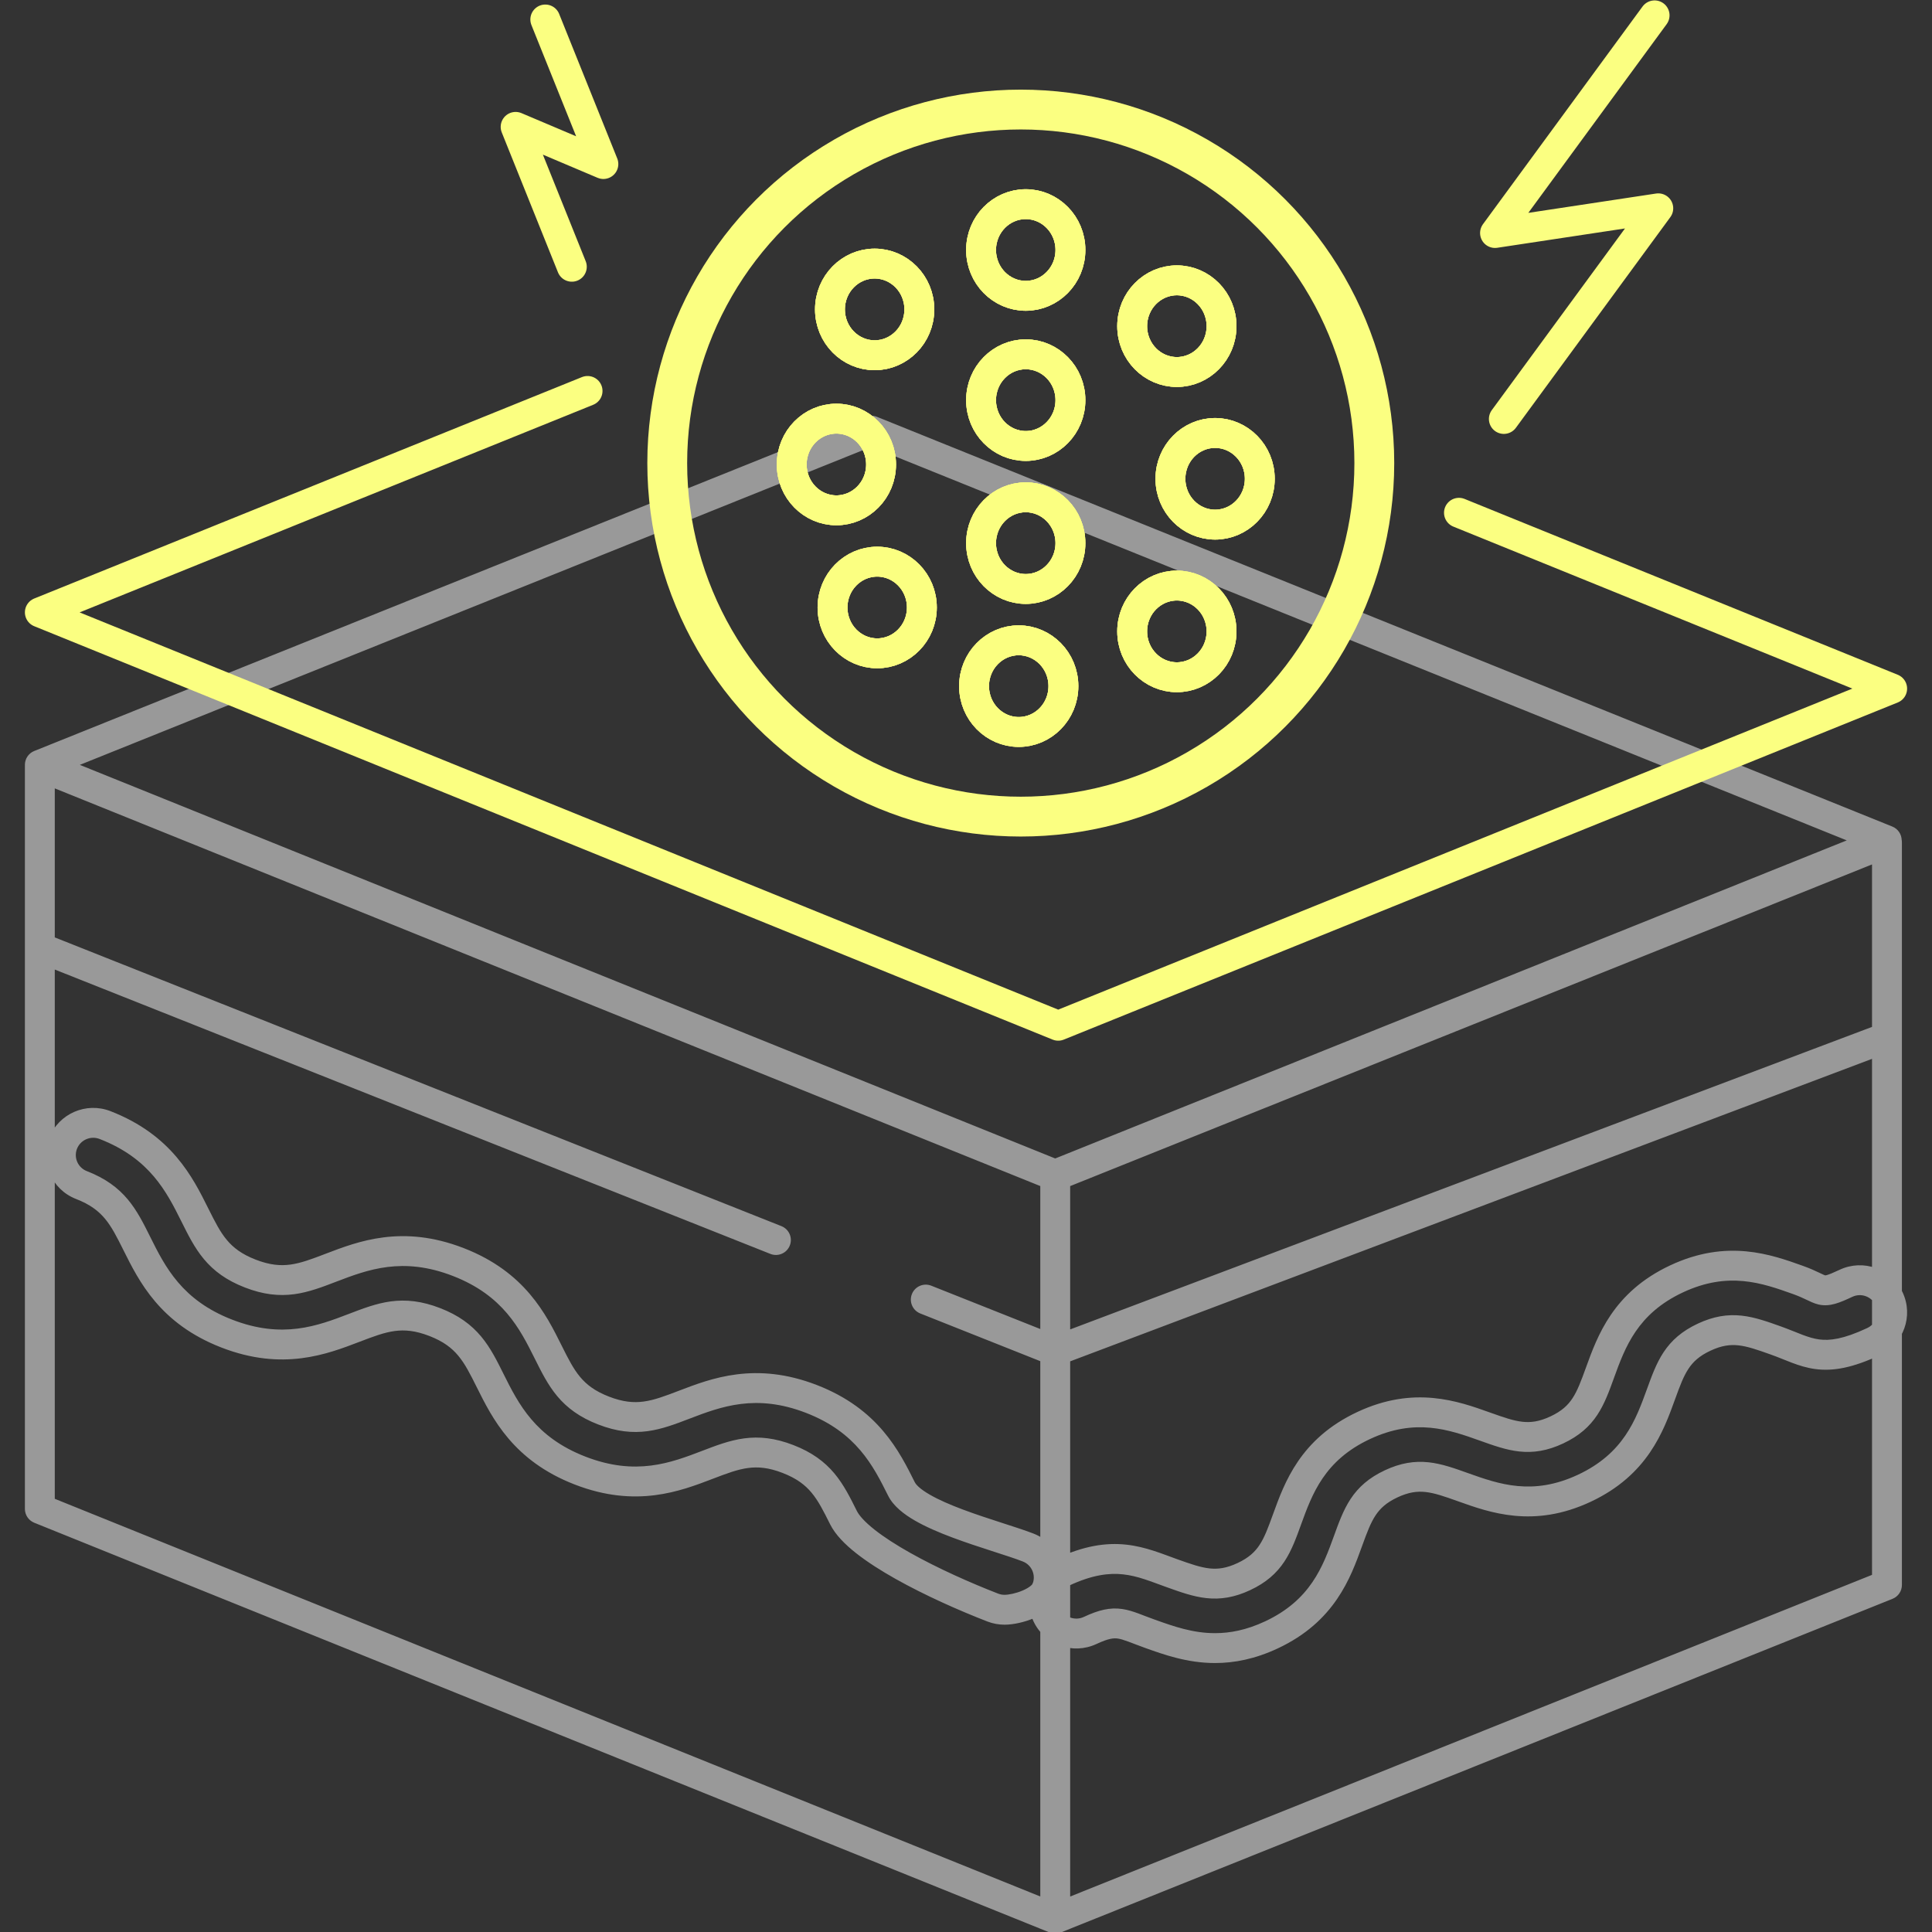
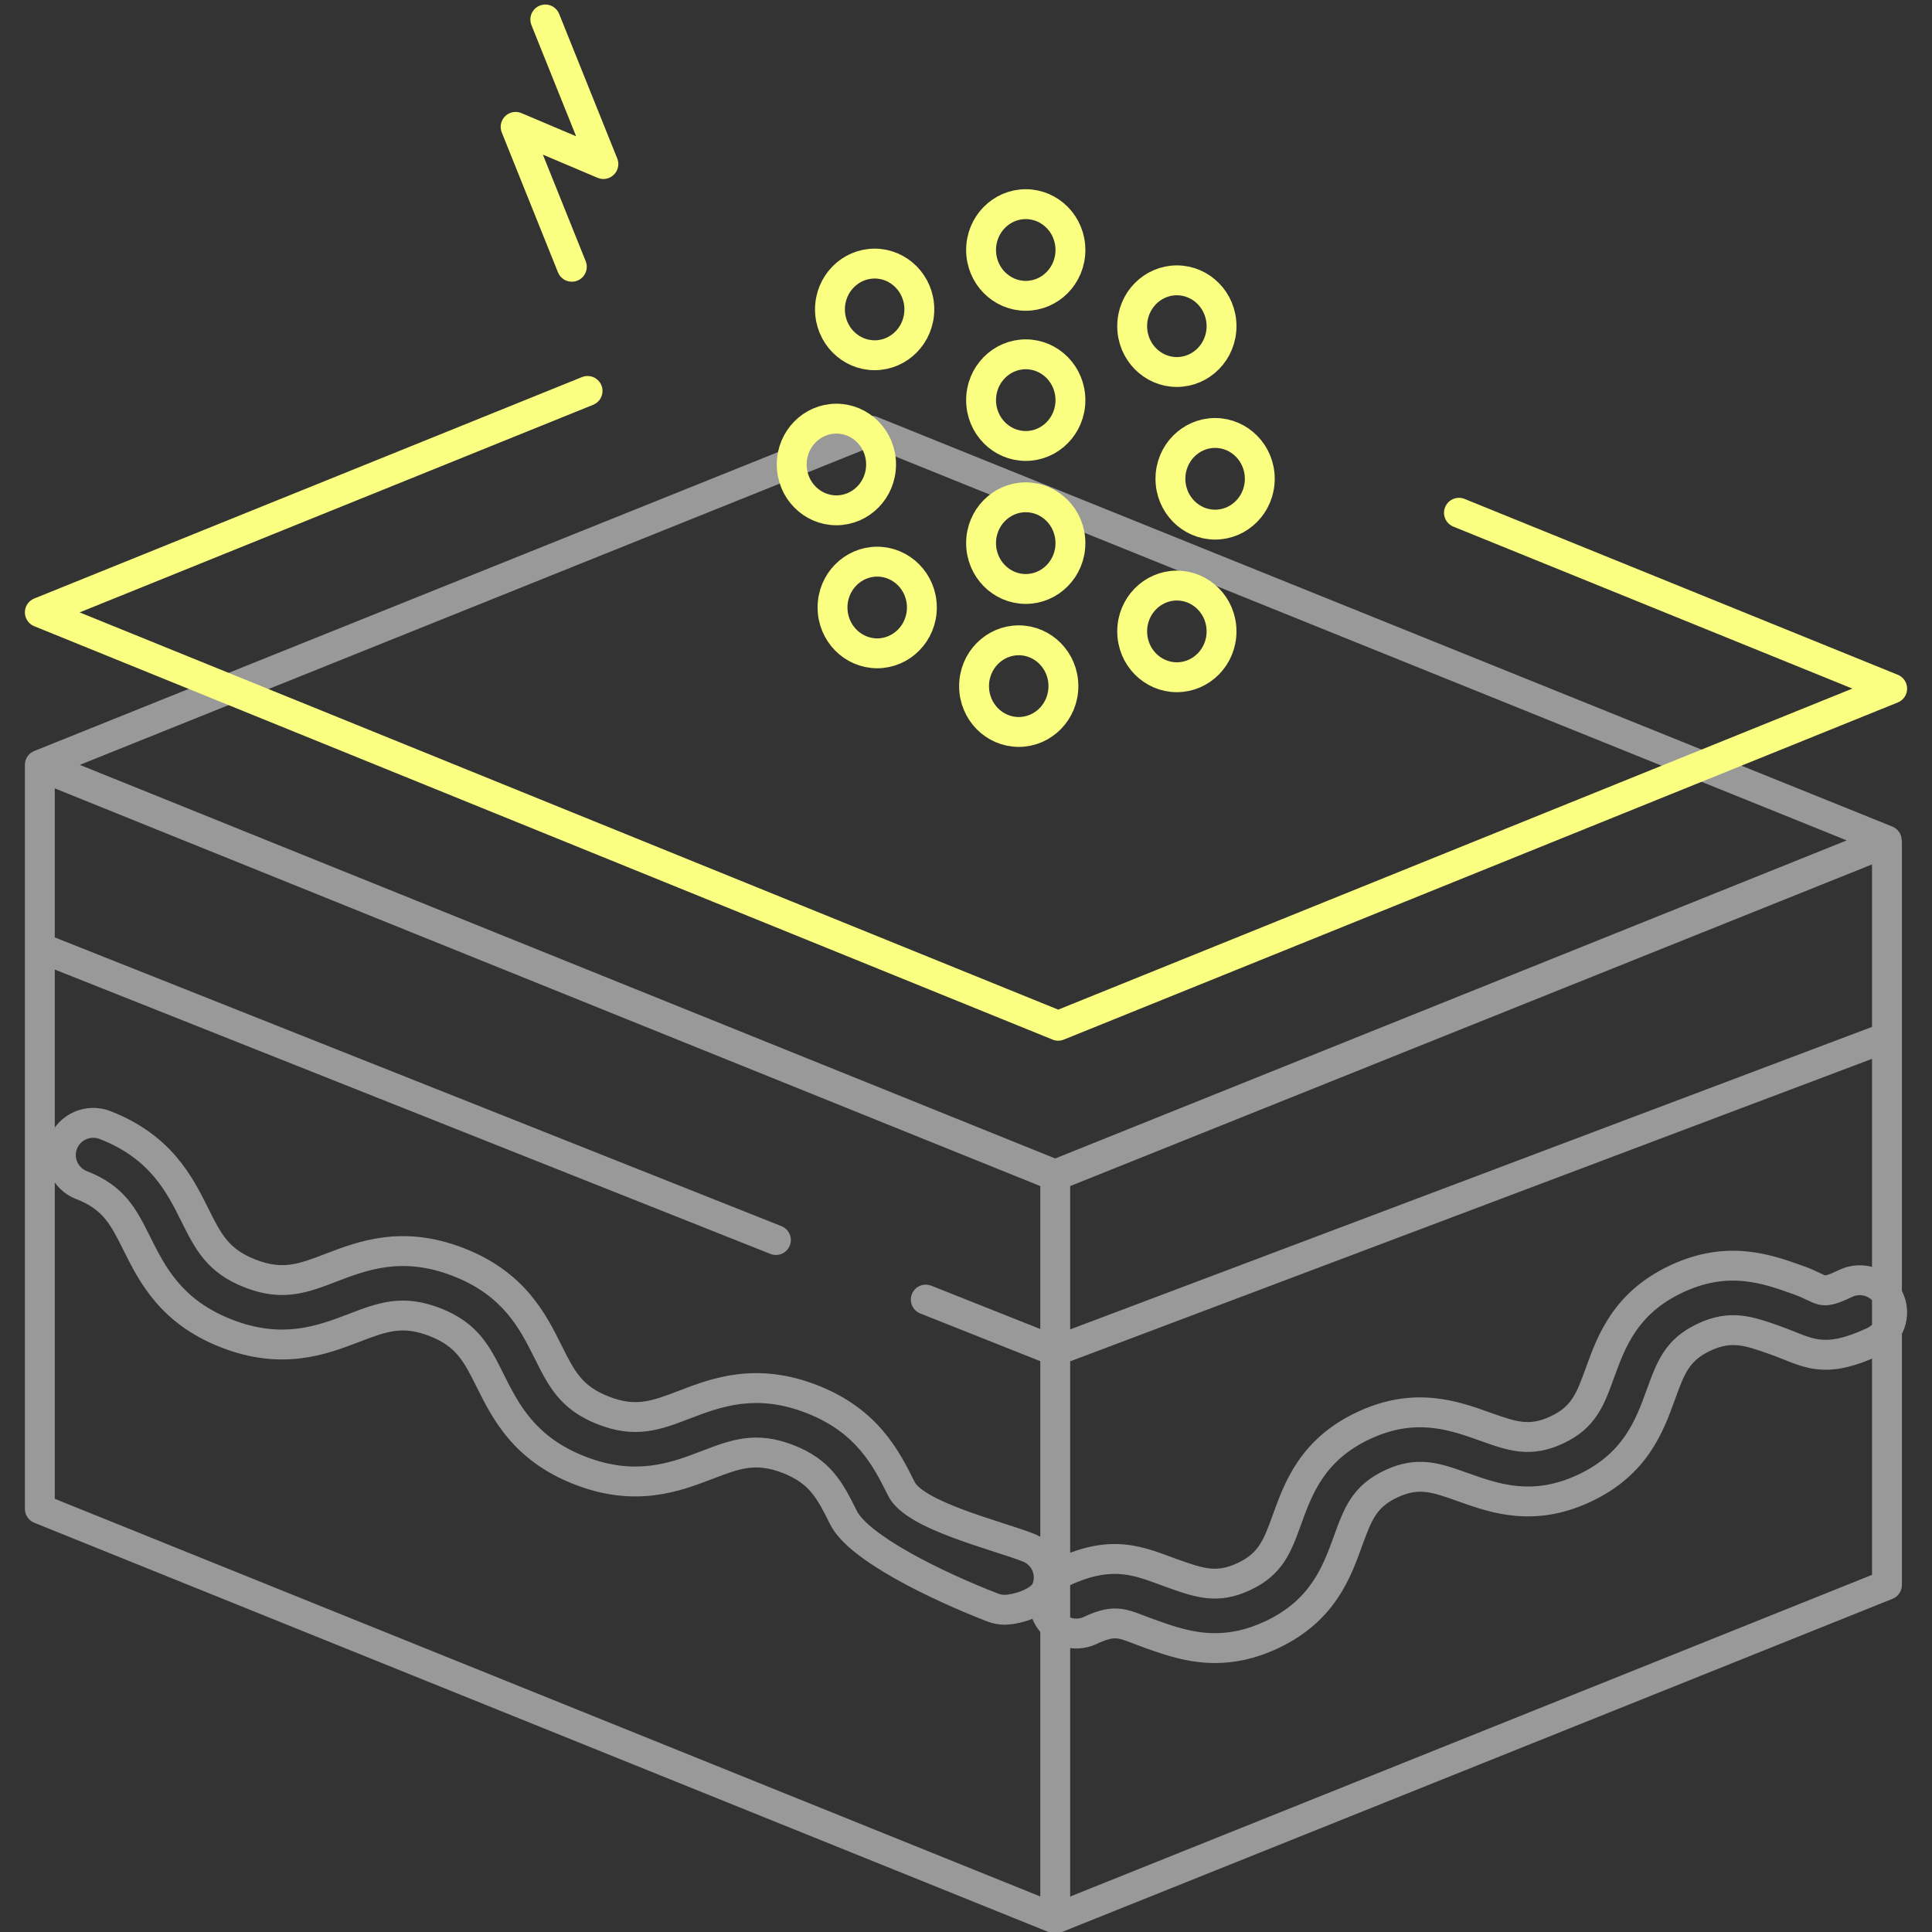
<svg xmlns="http://www.w3.org/2000/svg" width="194" height="194" viewBox="0 0 194 194" fill="none">
  <rect x="0" y="0" width="194" height="194" fill="#333333" stroke="none" />
  <g clip-path="url(#clip0_1324_677)">
    <path d="M99.687 161.421L100.229 160.023L100.229 160.023L99.687 161.421ZM84.697 152.388L83.355 153.058L83.355 153.058L84.697 152.388ZM79.131 146.506L78.588 147.905L78.588 147.905L79.131 146.506ZM71.034 147.091L70.498 145.69L70.498 145.69L71.034 147.091ZM58.247 147.666L58.789 146.267L58.789 146.267L58.247 147.666ZM49.22 138.633L47.878 139.303L47.878 139.303L49.22 138.633ZM43.655 132.752L44.198 131.353L44.197 131.353L43.655 132.752ZM35.56 133.337L36.096 134.737L36.096 134.737L35.56 133.337ZM22.774 133.912L23.316 132.513L23.316 132.513L22.774 133.912ZM13.747 124.879L15.089 124.21L15.089 124.21L13.747 124.879ZM8.182 118.998L7.64 120.396L7.64 120.396L8.182 118.998ZM6.334 114.81L4.937 114.263L4.937 114.263L6.334 114.81ZM10.541 112.97L11.083 111.571L11.082 111.571L10.541 112.97ZM19.568 122.002L18.225 122.672L18.226 122.672L19.568 122.002ZM25.133 127.883L25.675 126.485L25.675 126.485L25.133 127.883ZM33.228 127.299L32.691 125.898L32.691 125.898L33.228 127.299ZM46.014 126.724L46.556 125.325L46.556 125.325L46.014 126.724ZM55.041 135.756L56.383 135.087L56.383 135.087L55.041 135.756ZM60.606 141.638L60.063 143.036L60.064 143.036L60.606 141.638ZM68.703 141.053L68.167 139.652L68.167 139.652L68.703 141.053ZM81.49 140.478L82.032 139.08L82.032 139.08L81.49 140.478ZM90.518 149.511L91.86 148.841L91.86 148.841L90.518 149.511ZM103.238 155.393L103.781 153.995L103.781 153.994L103.238 155.393ZM105.087 159.581L106.483 160.129L106.484 160.128L105.087 159.581ZM122.007 165.492V163.992H122.007L122.007 165.492ZM115.49 164.061L115.995 162.648L115.994 162.648L115.49 164.061ZM109.463 163.722L108.827 162.364L108.826 162.364L109.463 163.722ZM105.139 162.174L103.783 162.815L103.783 162.815L105.139 162.174ZM106.695 157.87L106.058 156.511L106.058 156.511L106.695 157.87ZM117.684 157.972L117.179 159.385L117.18 159.385L117.684 157.972ZM124.903 158.311L125.54 159.669L125.54 159.669L124.903 158.311ZM129.241 152.556L130.651 153.068L130.651 153.068L129.241 152.556ZM136.924 143.145L137.56 144.503L137.561 144.503L136.924 143.145ZM149.105 143.247L149.61 141.835L149.61 141.835L149.105 143.247ZM156.325 143.586L156.962 144.944H156.962L156.325 143.586ZM160.664 137.83L162.074 138.342L162.074 138.342L160.664 137.83ZM168.348 128.419L168.984 129.777L168.984 129.777L168.348 128.419ZM180.53 128.521L180.026 129.934L180.026 129.934L180.53 128.521ZM185.366 128.86L186.003 130.218L186.003 130.218L185.366 128.86ZM189.69 130.408L191.046 129.767L191.046 129.767L189.69 130.408ZM188.134 134.712L188.771 136.07L188.771 136.07L188.134 134.712ZM178.337 134.61L177.832 136.023L177.832 136.023L178.337 134.61ZM166.777 140.028L165.367 139.516L165.366 139.516L166.777 140.028ZM159.093 149.439L158.457 148.081L158.456 148.081L159.093 149.439ZM146.912 149.337L147.416 147.924L147.416 147.924L146.912 149.337ZM139.692 148.998L139.056 147.639L139.056 147.639L139.692 148.998ZM135.354 154.753L133.944 154.242V154.242L135.354 154.753ZM127.672 164.164L127.035 162.806L127.035 162.806L127.672 164.164ZM93.516 129.103C92.746 128.797 91.874 129.173 91.568 129.943C91.262 130.712 91.638 131.585 92.408 131.89L93.516 129.103ZM105.96 135.662L105.406 137.056C105.753 137.194 106.14 137.197 106.489 137.065L105.96 135.662ZM189.505 105.747C190.28 105.455 190.672 104.589 190.379 103.814C190.087 103.039 189.221 102.648 188.446 102.94L189.505 105.747ZM4.554 93.752C3.784 93.446 2.912 93.822 2.606 94.592C2.3 95.362 2.676 96.234 3.446 96.54L4.554 93.752ZM77.358 125.91C78.128 126.216 79 125.84 79.306 125.07C79.612 124.3 79.236 123.428 78.466 123.122L77.358 125.91ZM105.96 192.656L105.398 194.047C105.758 194.192 106.159 194.192 106.518 194.048L105.96 192.656ZM4 151.513H2.5C2.5 152.124 2.871 152.675 3.439 152.904L4 151.513ZM4 76.942L4.561 75.551C4.099 75.364 3.574 75.42 3.161 75.699C2.748 75.978 2.5 76.444 2.5 76.942H4ZM105.96 117.944L105.398 119.335C105.758 119.48 106.16 119.481 106.519 119.336L105.96 117.944ZM4 76.801L3.441 75.409C2.873 75.637 2.5 76.188 2.5 76.8C2.5 77.412 2.871 77.963 3.439 78.192L4 76.801ZM87.496 43.246L88.057 41.855C87.698 41.71 87.296 41.71 86.936 41.854L87.496 43.246ZM189.456 84.389L190.015 85.781C190.583 85.553 190.955 85.003 190.956 84.391C190.956 83.778 190.585 83.228 190.017 82.999L189.456 84.389ZM189.478 159.152L190.037 160.544C190.606 160.316 190.978 159.765 190.978 159.152H189.478ZM189.478 84.582H190.978C190.978 84.084 190.731 83.618 190.319 83.339C189.906 83.06 189.382 83.004 188.92 83.19L189.478 84.582ZM100.865 161.642V160.142C100.655 160.142 100.44 160.105 100.229 160.023L99.687 161.421L99.144 162.82C99.708 163.038 100.291 163.142 100.865 163.142V161.642ZM99.687 161.421L100.229 160.023C97.47 158.953 94.172 157.487 91.396 155.928C90.007 155.147 88.779 154.36 87.824 153.606C86.838 152.827 86.271 152.183 86.039 151.719L84.697 152.388L83.355 153.058C83.886 154.122 84.873 155.099 85.964 155.96C87.087 156.846 88.46 157.719 89.927 158.543C92.862 160.193 96.297 161.716 99.144 162.82L99.687 161.421ZM84.697 152.388L86.039 151.719C85.388 150.413 84.737 149.092 83.787 147.955C82.796 146.769 81.523 145.825 79.673 145.108L79.131 146.506L78.588 147.905C80.001 148.453 80.843 149.11 81.485 149.878C82.168 150.696 82.669 151.683 83.355 153.058L84.697 152.388ZM79.131 146.506L79.673 145.108C77.823 144.39 76.246 144.229 74.712 144.435C73.241 144.633 71.865 145.167 70.498 145.69L71.034 147.091L71.57 148.492C73.01 147.941 74.05 147.551 75.111 147.408C76.108 147.274 77.176 147.357 78.588 147.905L79.131 146.506ZM71.034 147.091L70.498 145.69C67.352 146.895 63.839 148.225 58.789 146.267L58.247 147.666L57.705 149.064C63.869 151.455 68.318 149.737 71.57 148.492L71.034 147.091ZM58.247 147.666L58.789 146.267C53.742 144.311 52.061 140.968 50.562 137.964L49.22 138.633L47.878 139.303C49.428 142.411 51.539 146.674 57.705 149.064L58.247 147.666ZM49.22 138.633L50.562 137.964C49.911 136.658 49.261 135.337 48.311 134.2C47.32 133.014 46.047 132.071 44.198 131.353L43.655 132.752L43.113 134.15C44.525 134.698 45.367 135.355 46.008 136.123C46.692 136.941 47.192 137.928 47.878 139.303L49.22 138.633ZM43.655 132.752L44.197 131.353C42.347 130.636 40.77 130.474 39.236 130.68C37.766 130.878 36.391 131.412 35.024 131.936L35.56 133.337L36.096 134.737C37.535 134.186 38.576 133.796 39.636 133.653C40.633 133.52 41.7 133.603 43.113 134.15L43.655 132.752ZM35.56 133.337L35.024 131.936C31.878 133.14 28.364 134.471 23.316 132.513L22.774 133.912L22.231 135.31C28.395 137.7 32.845 135.982 36.096 134.737L35.56 133.337ZM22.774 133.912L23.316 132.513C18.269 130.556 16.587 127.214 15.089 124.21L13.747 124.879L12.404 125.549C13.954 128.656 16.066 132.92 22.231 135.31L22.774 133.912ZM13.747 124.879L15.089 124.21C14.438 122.904 13.787 121.583 12.838 120.446C11.847 119.26 10.574 118.316 8.724 117.599L8.182 118.998L7.64 120.396C9.052 120.944 9.894 121.601 10.535 122.369C11.218 123.187 11.719 124.174 12.404 125.549L13.747 124.879ZM8.182 118.998L8.724 117.599C7.822 117.249 7.383 116.243 7.73 115.356L6.334 114.81L4.937 114.263C3.981 116.705 5.198 119.45 7.64 120.396L8.182 118.998ZM6.334 114.81L7.73 115.357C8.078 114.467 9.092 114.018 10 114.369L10.541 112.97L11.082 111.571C8.644 110.628 5.891 111.824 4.937 114.263L6.334 114.81ZM10.541 112.97L9.999 114.368C15.045 116.325 16.727 119.668 18.225 122.672L19.568 122.002L20.91 121.333C19.36 118.225 17.248 113.962 11.083 111.571L10.541 112.97ZM19.568 122.002L18.226 122.672C18.876 123.977 19.527 125.298 20.477 126.435C21.468 127.621 22.74 128.565 24.59 129.282L25.133 127.883L25.675 126.485C24.262 125.937 23.421 125.28 22.779 124.512C22.096 123.694 21.596 122.708 20.91 121.333L19.568 122.002ZM25.133 127.883L24.59 129.282C26.44 129.999 28.017 130.161 29.551 129.955C31.021 129.757 32.397 129.223 33.764 128.699L33.228 127.299L32.691 125.898C31.252 126.449 30.212 126.839 29.151 126.982C28.154 127.116 27.087 127.033 25.675 126.485L25.133 127.883ZM33.228 127.299L33.764 128.699C36.91 127.495 40.422 126.164 45.472 128.122L46.014 126.724L46.556 125.325C40.392 122.935 35.943 124.653 32.691 125.898L33.228 127.299ZM46.014 126.724L45.472 128.122C50.518 130.079 52.2 133.422 53.699 136.426L55.041 135.756L56.383 135.087C54.833 131.979 52.721 127.715 46.556 125.325L46.014 126.724ZM55.041 135.756L53.699 136.426C54.35 137.731 55.001 139.052 55.95 140.189C56.941 141.375 58.214 142.319 60.063 143.036L60.606 141.638L61.148 140.239C59.736 139.691 58.894 139.034 58.252 138.266C57.569 137.448 57.069 136.462 56.383 135.087L55.041 135.756ZM60.606 141.638L60.064 143.036C61.914 143.754 63.492 143.915 65.026 143.709C66.496 143.511 67.872 142.977 69.239 142.454L68.703 141.053L68.167 139.652C66.727 140.203 65.687 140.593 64.626 140.736C63.629 140.87 62.561 140.787 61.148 140.239L60.606 141.638ZM68.703 141.053L69.239 142.454C72.385 141.25 75.898 139.919 80.948 141.877L81.49 140.478L82.032 139.08C75.868 136.69 71.419 138.407 68.167 139.652L68.703 141.053ZM81.49 140.478L80.948 141.877C85.995 143.834 87.677 147.177 89.176 150.181L90.518 149.511L91.86 148.841C90.31 145.734 88.198 141.47 82.032 139.08L81.49 140.478ZM90.518 149.511L89.176 150.181C89.717 151.266 90.809 152.074 91.86 152.682C92.966 153.321 94.297 153.888 95.629 154.387C96.968 154.89 98.362 155.344 99.601 155.744C100.863 156.153 101.931 156.495 102.696 156.792L103.238 155.393L103.781 153.994C102.914 153.659 101.743 153.284 100.524 152.89C99.281 152.488 97.949 152.053 96.683 151.578C95.41 151.101 94.257 150.602 93.362 150.084C92.412 149.536 91.988 149.097 91.86 148.841L90.518 149.511ZM103.238 155.393L102.696 156.792C103.598 157.141 104.037 158.147 103.69 159.035L105.087 159.581L106.484 160.128C107.439 157.686 106.223 154.941 103.781 153.995L103.238 155.393ZM105.087 159.581L103.69 159.034C103.693 159.027 103.656 159.116 103.464 159.269C103.279 159.417 103.014 159.571 102.685 159.712C102.007 160.003 101.278 160.142 100.865 160.142V161.642V163.142C101.753 163.142 102.884 162.891 103.866 162.47C104.772 162.082 106 161.36 106.483 160.129L105.087 159.581ZM122.007 165.492L122.007 163.992C119.789 163.992 117.879 163.322 115.995 162.648L115.49 164.061L114.985 165.474C116.835 166.134 119.203 166.992 122.007 166.992L122.007 165.492ZM115.49 164.061L115.994 162.648C115.285 162.395 114.881 162.225 114.302 162.013C113.797 161.827 113.266 161.652 112.695 161.568C111.453 161.385 110.31 161.669 108.827 162.364L109.463 163.722L110.099 165.081C111.328 164.505 111.842 164.475 112.257 164.536C112.514 164.574 112.811 164.661 113.268 164.829C113.649 164.969 114.338 165.242 114.986 165.474L115.49 164.061ZM109.463 163.722L108.826 162.364C107.948 162.776 106.904 162.398 106.495 161.532L105.139 162.174L103.783 162.815C104.903 165.182 107.732 166.19 110.099 165.08L109.463 163.722ZM105.139 162.174L106.495 161.532C106.088 160.671 106.456 159.638 107.332 159.228L106.695 157.87L106.058 156.511C103.687 157.623 102.662 160.444 103.783 162.815L105.139 162.174ZM106.695 157.87L107.331 159.228C109.691 158.122 111.379 157.935 112.78 158.088C114.266 158.251 115.498 158.784 117.179 159.385L117.684 157.972L118.188 156.56C116.734 156.04 115.044 155.318 113.105 155.106C111.081 154.885 108.842 155.207 106.058 156.511L106.695 157.87ZM117.684 157.972L117.18 159.385C118.493 159.854 119.796 160.328 121.133 160.473C122.549 160.627 123.95 160.414 125.54 159.669L124.903 158.311L124.267 156.953C123.144 157.479 122.293 157.581 121.457 157.49C120.54 157.391 119.589 157.06 118.188 156.56L117.684 157.972ZM124.903 158.311L125.54 159.669C127.129 158.925 128.188 157.984 128.973 156.797C129.714 155.677 130.178 154.374 130.651 153.068L129.241 152.556L127.831 152.045C127.326 153.439 126.977 154.378 126.471 155.142C126.01 155.84 125.389 156.427 124.267 156.953L124.903 158.311ZM129.241 152.556L130.651 153.068C131.768 149.989 133.004 146.638 137.56 144.503L136.924 143.145L136.288 141.787C130.556 144.472 128.977 148.885 127.831 152.045L129.241 152.556ZM136.924 143.145L137.561 144.503C142.119 142.367 145.504 143.555 148.601 144.66L149.105 143.247L149.61 141.835C146.435 140.701 142.016 139.102 136.287 141.787L136.924 143.145ZM149.105 143.247L148.601 144.66C149.915 145.129 151.218 145.603 152.554 145.748C153.971 145.902 155.372 145.689 156.962 144.944L156.325 143.586L155.688 142.228C154.566 142.754 153.715 142.857 152.878 142.766C151.962 142.666 151.011 142.335 149.61 141.835L149.105 143.247ZM156.325 143.586L156.962 144.944C158.551 144.199 159.61 143.259 160.395 142.072C161.136 140.952 161.6 139.648 162.074 138.342L160.664 137.83L159.254 137.319C158.748 138.713 158.399 139.652 157.893 140.417C157.432 141.115 156.811 141.702 155.688 142.228L156.325 143.586ZM160.664 137.83L162.074 138.342C163.191 135.263 164.427 131.913 168.984 129.777L168.348 128.419L167.711 127.061C161.979 129.747 160.4 134.16 159.254 137.319L160.664 137.83ZM168.348 128.419L168.984 129.777C173.542 127.641 176.929 128.828 180.026 129.934L180.53 128.521L181.034 127.108C177.86 125.975 173.44 124.376 167.711 127.061L168.348 128.419ZM180.53 128.521L180.026 129.934C180.633 130.151 181.051 130.347 181.402 130.515C181.706 130.66 182.146 130.885 182.612 130.992C183.73 131.25 184.742 130.809 186.003 130.218L185.366 128.86L184.73 127.501C184.052 127.819 183.679 127.969 183.442 128.035C183.336 128.065 183.29 128.068 183.283 128.069C183.282 128.069 183.289 128.069 183.286 128.069C183.221 128.054 183.131 128.016 182.697 127.809C182.31 127.623 181.784 127.376 181.034 127.108L180.53 128.521ZM185.366 128.86L186.003 130.218C186.881 129.806 187.924 130.184 188.334 131.05L189.69 130.408L191.046 129.767C189.926 127.4 187.097 126.392 184.729 127.501L185.366 128.86ZM189.69 130.408L188.334 131.049C188.741 131.911 188.373 132.944 187.497 133.354L188.134 134.712L188.771 136.07C191.142 134.959 192.167 132.138 191.046 129.767L189.69 130.408ZM188.134 134.712L187.498 133.354C185.078 134.488 183.711 134.634 182.679 134.498C182.136 134.426 181.615 134.267 180.996 134.034C180.461 133.832 179.602 133.469 178.841 133.198L178.337 134.61L177.832 136.023C178.639 136.311 179.145 136.542 179.938 136.841C180.647 137.108 181.414 137.357 182.286 137.472C184.083 137.71 186.047 137.347 188.771 136.07L188.134 134.712ZM178.337 134.61L178.841 133.198C177.527 132.728 176.224 132.255 174.887 132.11C173.47 131.956 172.069 132.169 170.479 132.914L171.116 134.272L171.752 135.63C172.875 135.104 173.727 135.001 174.563 135.092C175.48 135.192 176.431 135.523 177.832 136.023L178.337 134.61ZM171.116 134.272L170.479 132.914C168.89 133.659 167.83 134.599 167.045 135.786C166.305 136.906 165.84 138.21 165.367 139.516L166.777 140.028L168.187 140.539C168.692 139.145 169.042 138.206 169.548 137.441C170.009 136.743 170.629 136.156 171.752 135.63L171.116 134.272ZM166.777 140.028L165.366 139.516C164.25 142.595 163.013 145.945 158.457 148.081L159.093 149.439L159.73 150.797C165.461 148.111 167.041 143.699 168.187 140.539L166.777 140.028ZM159.093 149.439L158.456 148.081C153.899 150.217 150.513 149.03 147.416 147.924L146.912 149.337L146.407 150.749C149.582 151.883 154.001 153.483 159.73 150.797L159.093 149.439ZM146.912 149.337L147.416 147.924C146.102 147.455 144.799 146.981 143.463 146.836C142.046 146.682 140.645 146.895 139.056 147.639L139.692 148.998L140.328 150.356C141.451 149.83 142.302 149.728 143.139 149.818C144.055 149.918 145.006 150.249 146.407 150.749L146.912 149.337ZM139.692 148.998L139.056 147.639C137.466 148.384 136.407 149.325 135.622 150.512C134.882 151.632 134.418 152.935 133.944 154.242L135.354 154.753L136.764 155.264C137.27 153.87 137.619 152.931 138.125 152.166C138.586 151.469 139.206 150.882 140.329 150.356L139.692 148.998ZM135.354 154.753L133.944 154.242C132.828 157.32 131.591 160.671 127.035 162.806L127.672 164.164L128.308 165.522C134.04 162.837 135.619 158.424 136.764 155.264L135.354 154.753ZM127.672 164.164L127.035 162.806C125.153 163.688 123.492 163.992 122.007 163.992V165.492V166.992C123.933 166.992 126.028 166.591 128.308 165.522L127.672 164.164ZM92.962 130.497L92.408 131.89L105.406 137.056L105.96 135.662L106.514 134.268L93.516 129.103L92.962 130.497ZM105.96 135.662L106.489 137.065L189.505 105.747L188.976 104.343L188.446 102.94L105.43 134.258L105.96 135.662ZM4 95.146L3.446 96.54L77.358 125.91L77.912 124.516L78.466 123.122L4.554 93.752L4 95.146ZM105.96 192.656L106.521 191.265L4.561 150.122L4 151.513L3.439 152.904L105.398 194.047L105.96 192.656ZM4 151.513H5.5V76.942H4H2.5V151.513H4ZM4 76.942L3.439 78.333L105.398 119.476L105.96 118.085L106.521 116.694L4.561 75.551L4 76.942ZM105.96 118.085H104.46V192.656H105.96H107.46V118.085H105.96ZM105.96 117.944L106.521 116.553L4.561 75.41L4 76.801L3.439 78.192L105.398 119.335L105.96 117.944ZM4 76.801L4.559 78.193L88.055 44.638L87.496 43.246L86.936 41.854L3.441 75.409L4 76.801ZM87.496 43.246L86.935 44.637L188.894 85.781L189.456 84.389L190.017 82.999L88.057 41.855L87.496 43.246ZM189.456 84.389L188.896 82.998L105.4 116.552L105.96 117.944L106.519 119.336L190.015 85.781L189.456 84.389ZM105.96 192.656L106.518 194.048L190.037 160.544L189.478 159.152L188.92 157.76L105.401 191.264L105.96 192.656ZM189.478 159.152H190.978V84.582H189.478H187.978V159.152H189.478ZM189.478 84.582L188.92 83.19L105.401 116.693L105.96 118.085L106.518 119.478L190.037 85.974L189.478 84.582Z" fill="white" fill-opacity="0.5" />
    <path d="M146.5 51.489L190 69.147L106.259 103L4 61.49L59 39.256" stroke="#FBFF81" stroke-width="3" stroke-miterlimit="10" stroke-linecap="round" stroke-linejoin="round" />
-     <circle cx="102.5" cy="46.5" r="35.5" stroke="#FBFF81" stroke-width="4" />
    <path d="M102.296 64.295C104.746 64.295 106.781 66.328 106.781 68.897C106.781 71.467 104.746 73.5 102.296 73.5C99.846 73.5 97.81 71.467 97.81 68.897C97.81 66.328 99.846 64.295 102.296 64.295ZM118.173 58.799C120.623 58.799 122.659 60.832 122.659 63.401C122.659 65.971 120.623 68.004 118.173 68.004C115.723 68.004 113.687 65.971 113.687 63.401C113.687 60.832 115.723 58.799 118.173 58.799ZM88.083 56.398C90.533 56.398 92.569 58.431 92.569 61C92.569 63.569 90.533 65.603 88.083 65.603C85.633 65.602 83.598 63.569 83.598 61C83.598 58.431 85.633 56.398 88.083 56.398ZM103 49.935C105.45 49.935 107.486 51.969 107.486 54.538C107.486 57.107 105.45 59.141 103 59.141C100.55 59.141 98.514 57.107 98.514 54.538C98.514 51.969 100.55 49.935 103 49.935ZM122.014 43.475C124.464 43.475 126.5 45.508 126.5 48.077C126.5 50.646 124.464 52.68 122.014 52.68C119.564 52.679 117.528 50.646 117.528 48.077C117.528 45.508 119.564 43.475 122.014 43.475ZM83.986 42.038C86.436 42.038 88.472 44.072 88.472 46.641C88.472 49.21 86.436 51.243 83.986 51.243C81.536 51.243 79.5 49.21 79.5 46.641C79.5 44.072 81.536 42.038 83.986 42.038ZM103 35.577C105.45 35.577 107.486 37.61 107.486 40.18C107.486 42.749 105.45 44.782 103 44.782C100.55 44.782 98.514 42.749 98.514 40.18C98.514 37.61 100.55 35.577 103 35.577ZM118.173 28.149C120.623 28.149 122.659 30.183 122.659 32.752C122.659 35.321 120.623 37.355 118.173 37.355C115.723 37.355 113.687 35.321 113.687 32.752C113.687 30.183 115.723 28.149 118.173 28.149ZM87.827 26.467C90.278 26.467 92.314 28.5 92.314 31.069C92.313 33.639 90.277 35.672 87.827 35.672C85.377 35.672 83.341 33.639 83.341 31.069C83.341 28.5 85.377 26.467 87.827 26.467ZM103 20.5C105.45 20.5 107.486 22.533 107.486 25.102C107.486 27.672 105.45 29.705 103 29.705C100.55 29.705 98.514 27.672 98.514 25.102C98.514 22.533 100.55 20.5 103 20.5Z" stroke="#FBFF81" stroke-width="3" />
-     <path d="M102.296 64.295C104.746 64.295 106.781 66.328 106.781 68.897C106.781 71.467 104.746 73.5 102.296 73.5C99.846 73.5 97.81 71.467 97.81 68.897C97.81 66.328 99.846 64.295 102.296 64.295ZM118.173 58.799C120.623 58.799 122.659 60.832 122.659 63.401C122.659 65.971 120.623 68.004 118.173 68.004C115.723 68.004 113.687 65.971 113.687 63.401C113.687 60.832 115.723 58.799 118.173 58.799ZM88.083 56.398C90.533 56.398 92.569 58.431 92.569 61C92.569 63.569 90.533 65.603 88.083 65.603C85.633 65.602 83.598 63.569 83.598 61C83.598 58.431 85.633 56.398 88.083 56.398ZM103 49.935C105.45 49.935 107.486 51.969 107.486 54.538C107.486 57.107 105.45 59.141 103 59.141C100.55 59.141 98.514 57.107 98.514 54.538C98.514 51.969 100.55 49.935 103 49.935ZM122.014 43.475C124.464 43.475 126.5 45.508 126.5 48.077C126.5 50.646 124.464 52.68 122.014 52.68C119.564 52.679 117.528 50.646 117.528 48.077C117.528 45.508 119.564 43.475 122.014 43.475ZM83.986 42.038C86.436 42.038 88.472 44.072 88.472 46.641C88.472 49.21 86.436 51.243 83.986 51.243C81.536 51.243 79.5 49.21 79.5 46.641C79.5 44.072 81.536 42.038 83.986 42.038ZM103 35.577C105.45 35.577 107.486 37.61 107.486 40.18C107.486 42.749 105.45 44.782 103 44.782C100.55 44.782 98.514 42.749 98.514 40.18C98.514 37.61 100.55 35.577 103 35.577ZM118.173 28.149C120.623 28.149 122.659 30.183 122.659 32.752C122.659 35.321 120.623 37.355 118.173 37.355C115.723 37.355 113.687 35.321 113.687 32.752C113.687 30.183 115.723 28.149 118.173 28.149ZM87.827 26.467C90.278 26.467 92.314 28.5 92.314 31.069C92.313 33.639 90.277 35.672 87.827 35.672C85.377 35.672 83.341 33.639 83.341 31.069C83.341 28.5 85.377 26.467 87.827 26.467ZM103 20.5C105.45 20.5 107.486 22.533 107.486 25.102C107.486 27.672 105.45 29.705 103 29.705C100.55 29.705 98.514 27.672 98.514 25.102C98.514 22.533 100.55 20.5 103 20.5Z" stroke="#FBFF81" stroke-width="3" />
-     <path d="M102.296 64.295C104.746 64.295 106.781 66.328 106.781 68.897C106.781 71.467 104.746 73.5 102.296 73.5C99.846 73.5 97.81 71.467 97.81 68.897C97.81 66.328 99.846 64.295 102.296 64.295ZM118.173 58.799C120.623 58.799 122.659 60.832 122.659 63.401C122.659 65.971 120.623 68.004 118.173 68.004C115.723 68.004 113.687 65.971 113.687 63.401C113.687 60.832 115.723 58.799 118.173 58.799ZM88.083 56.398C90.533 56.398 92.569 58.431 92.569 61C92.569 63.569 90.533 65.603 88.083 65.603C85.633 65.602 83.598 63.569 83.598 61C83.598 58.431 85.633 56.398 88.083 56.398ZM103 49.935C105.45 49.935 107.486 51.969 107.486 54.538C107.486 57.107 105.45 59.141 103 59.141C100.55 59.141 98.514 57.107 98.514 54.538C98.514 51.969 100.55 49.935 103 49.935ZM122.014 43.475C124.464 43.475 126.5 45.508 126.5 48.077C126.5 50.646 124.464 52.68 122.014 52.68C119.564 52.679 117.528 50.646 117.528 48.077C117.528 45.508 119.564 43.475 122.014 43.475ZM83.986 42.038C86.436 42.038 88.472 44.072 88.472 46.641C88.472 49.21 86.436 51.243 83.986 51.243C81.536 51.243 79.5 49.21 79.5 46.641C79.5 44.072 81.536 42.038 83.986 42.038ZM103 35.577C105.45 35.577 107.486 37.61 107.486 40.18C107.486 42.749 105.45 44.782 103 44.782C100.55 44.782 98.514 42.749 98.514 40.18C98.514 37.61 100.55 35.577 103 35.577ZM118.173 28.149C120.623 28.149 122.659 30.183 122.659 32.752C122.659 35.321 120.623 37.355 118.173 37.355C115.723 37.355 113.687 35.321 113.687 32.752C113.687 30.183 115.723 28.149 118.173 28.149ZM87.827 26.467C90.278 26.467 92.314 28.5 92.314 31.069C92.313 33.639 90.277 35.672 87.827 35.672C85.377 35.672 83.341 33.639 83.341 31.069C83.341 28.5 85.377 26.467 87.827 26.467ZM103 20.5C105.45 20.5 107.486 22.533 107.486 25.102C107.486 27.672 105.45 29.705 103 29.705C100.55 29.705 98.514 27.672 98.514 25.102C98.514 22.533 100.55 20.5 103 20.5Z" stroke="#FBFF81" stroke-width="3" />
-     <path d="M166.145 1.541L150.121 23.398L166.515 20.917L151.007 42.07" stroke="#FBFF81" stroke-width="3" stroke-linecap="round" stroke-linejoin="round" />
    <path d="M54.755 1.956L60.588 16.472L51.776 12.739L57.42 26.787" stroke="#FBFF81" stroke-width="3" stroke-linecap="round" stroke-linejoin="round" />
  </g>
  <defs>
    <clipPath id="clip0_1324_677">
      <rect width="194" height="194" fill="white" />
    </clipPath>
  </defs>
</svg>